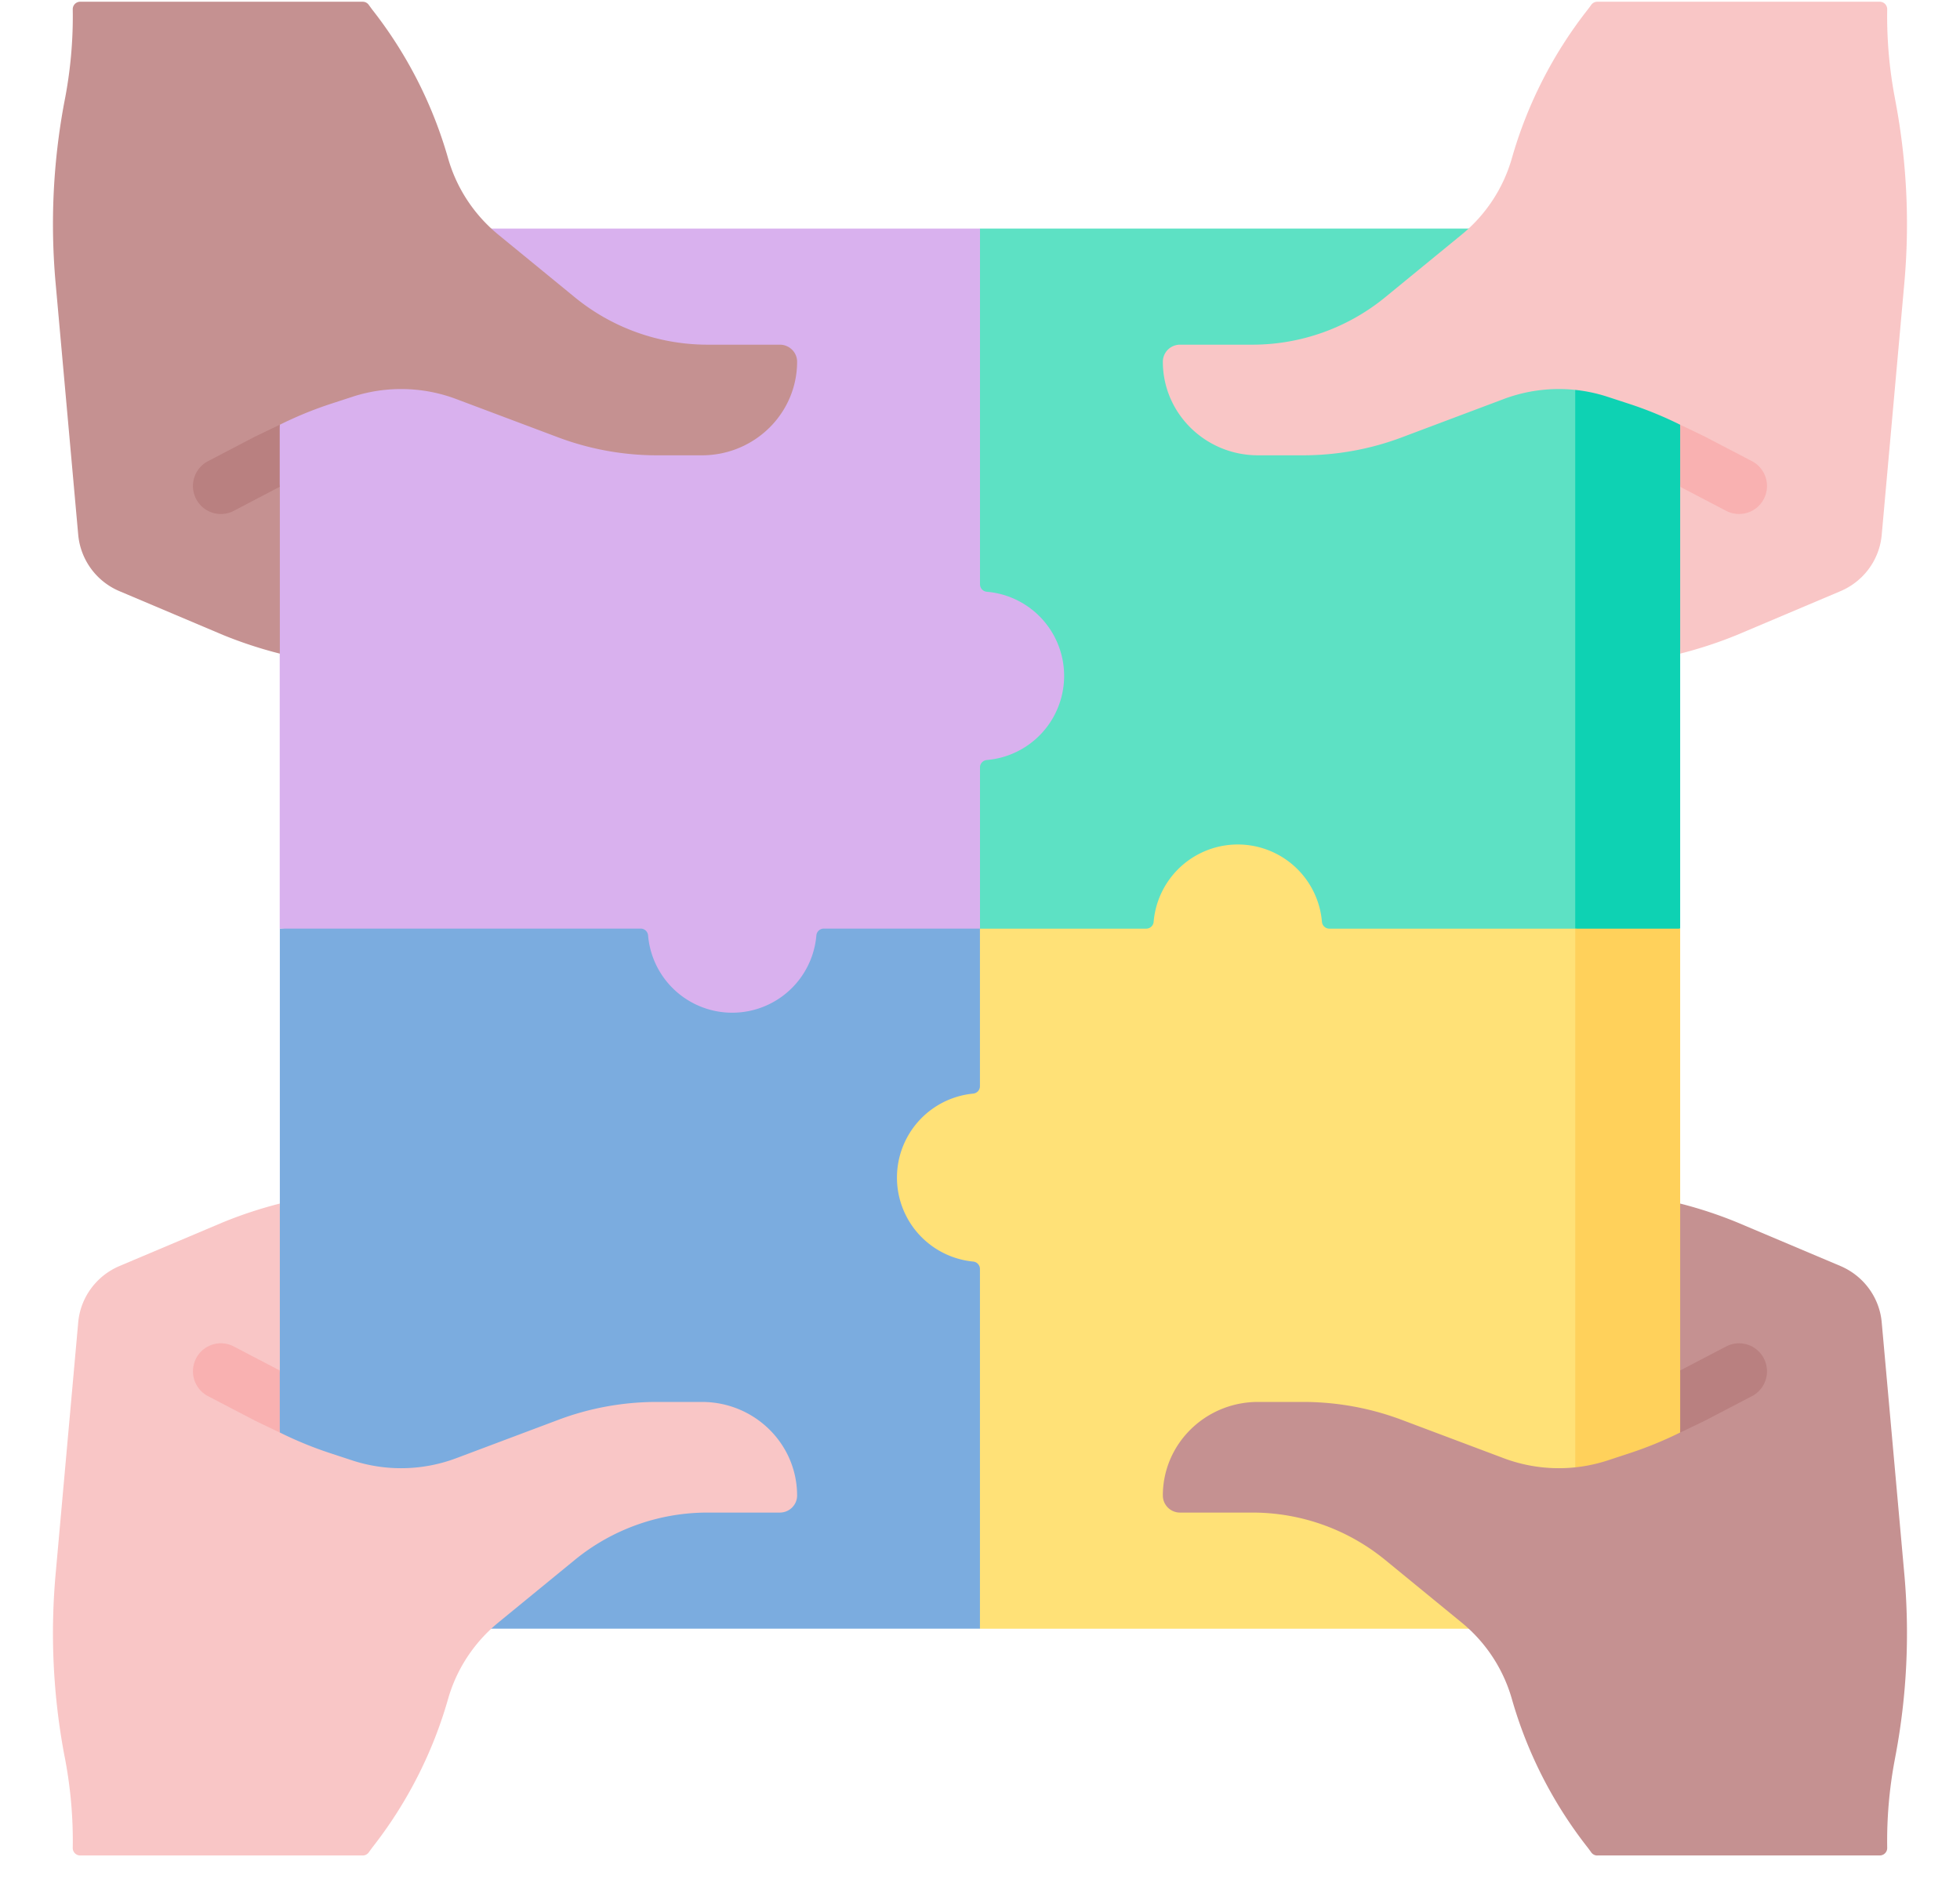
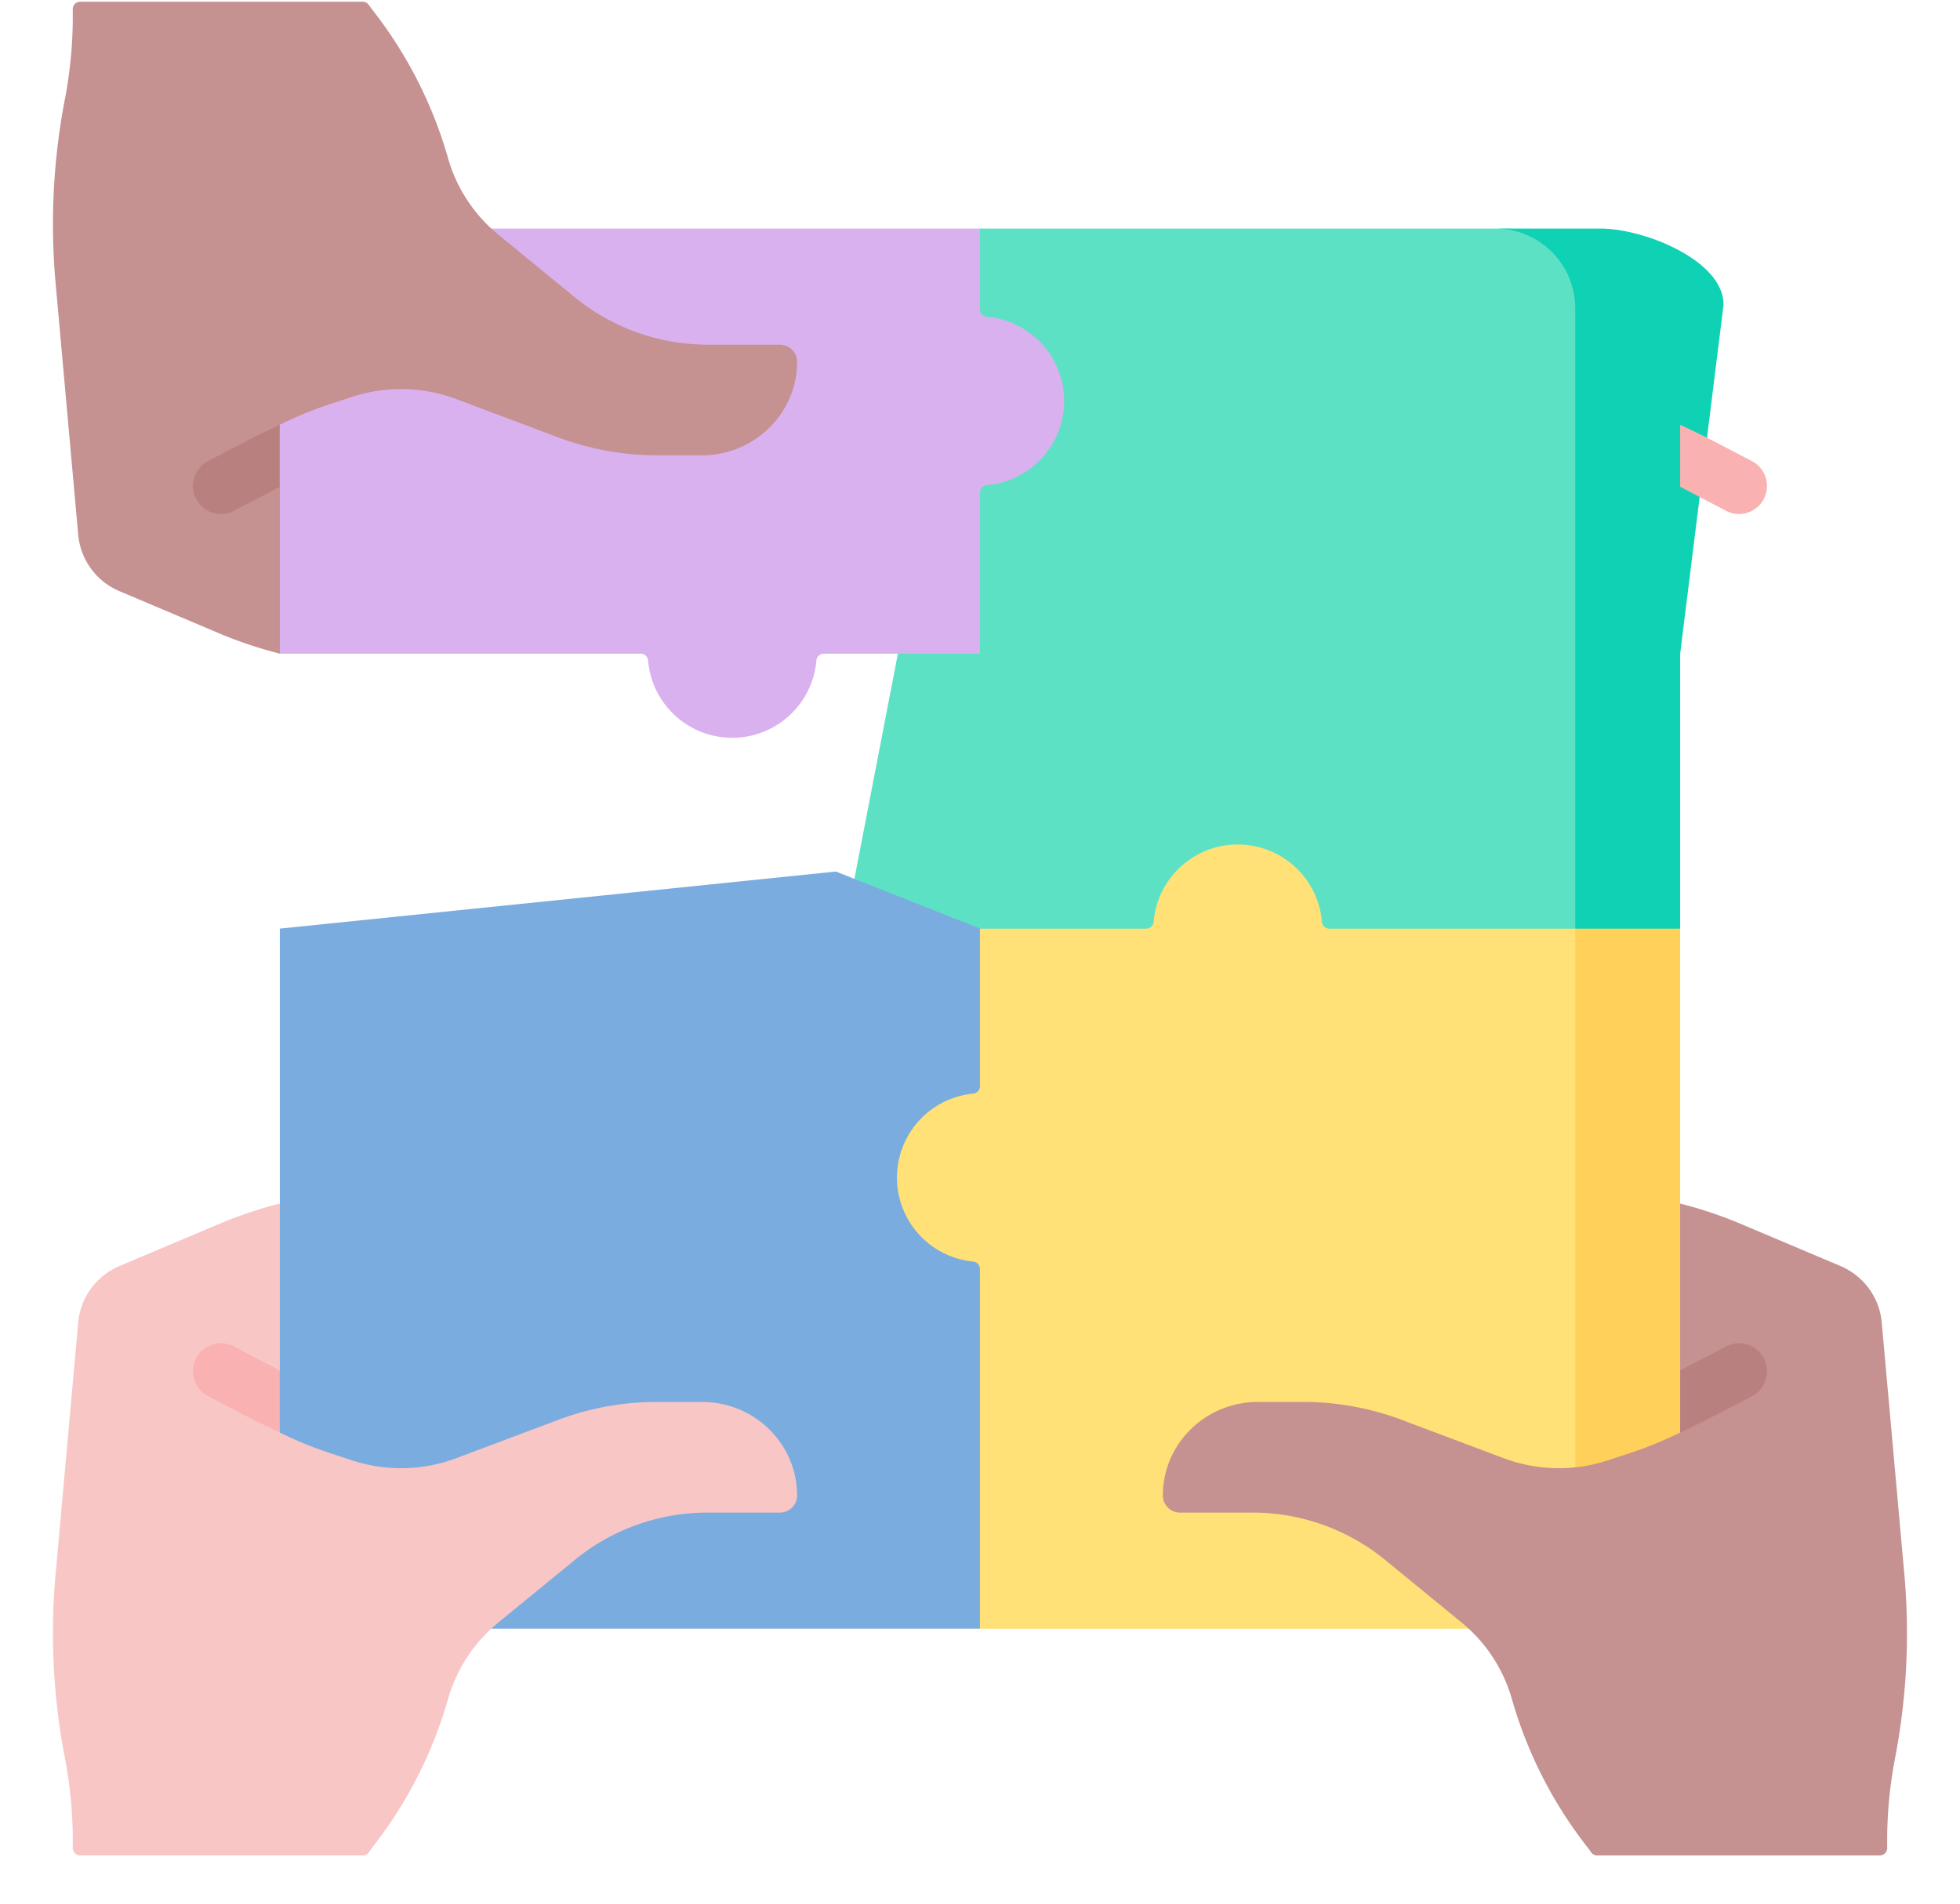
<svg xmlns="http://www.w3.org/2000/svg" width="35" height="34" fill="none">
  <path d="M29.815 16.585V5.695c0-.788-.638-1.426-1.425-1.426l-1.434-.187H17.5l-3.041 15.747 15.356-3.244z" fill="#5DE1C4" />
  <path d="M28.578 4.082h-1.874c.787 0 1.425.638 1.425 1.425v11.47l1.874-.392v-4.91l.775-6.235c0-.787-1.413-1.358-2.2-1.358z" fill="#0ED2B3" />
  <path d="M14.927 15.566l-9.93 1.019v4.91l-.93 6.121c0 .787 1.567 1.472 2.354 1.472H17.5l1.804-11.79-4.377-1.732z" fill="#7BACDF" />
  <path d="M23.738 16.586a.133.133 0 01-.132-.124 1.508 1.508 0 00-3.005 0 .133.133 0 01-.132.124h-2.97v2.813a.133.133 0 01-.12.133 1.507 1.507 0 000 3 .133.133 0 01.12.132v6.425h9.33l1.562-.188c.787 0 1.425-.638 1.425-1.425V16.773l-1.687-.187h-4.39z" fill="#FFE177" />
  <path d="M28.13 16.586v11.078c0 .787-.639 1.425-1.426 1.425h1.874c.787 0 2.656-.984 2.656-1.771l-1.231-5.822v-4.91h-1.874z" fill="#FFD15B" />
-   <path d="M17.5 10.437V4.082H6.42c-.787 0-2.65 1.737-2.65 2.524l1.225 5.069v4.91h6.446c.07 0 .126.054.132.123a1.508 1.508 0 003.005 0 .133.133 0 01.132-.123h2.79v-2.878c0-.07.053-.127.123-.133a1.508 1.508 0 000-3.005.133.133 0 01-.123-.132z" fill="#D9B1EE" />
+   <path d="M17.5 10.437V4.082H6.42c-.787 0-2.65 1.737-2.65 2.524l1.225 5.069h6.446c.07 0 .126.054.132.123a1.508 1.508 0 003.005 0 .133.133 0 01.132-.123h2.79v-2.878c0-.07.053-.127.123-.133a1.508 1.508 0 000-3.005.133.133 0 01-.123-.132z" fill="#D9B1EE" />
  <path d="M6.477.031c.042 0 .083.02.108.056l.06.082a7.736 7.736 0 011.357 2.66c.152.533.466 1.01.899 1.364l1.365 1.118a3.743 3.743 0 002.372.845h1.287c.17 0 .309.136.309.304 0 .923-.761 1.672-1.7 1.672h-.802c-.602 0-1.2-.109-1.763-.32l-1.822-.685a2.802 2.802 0 00-1.861-.038l-.383.125a6.79 6.79 0 00-.906.372l-.132.623.132.485v2.98a7.654 7.654 0 01-1.016-.334l-1.844-.78a1.213 1.213 0 01-.74-1.006L.993 5.056a11.798 11.798 0 01.153-3.218l.022-.114c.095-.514.14-1.036.131-1.557a.133.133 0 01.133-.136h5.045z" fill="#C59191" />
  <path d="M4.996 8.694l-.82.429a.497.497 0 01-.674-.212.5.5 0 01.212-.674L4.55 7.8l.445-.214v1.108z" fill="#B98080" />
-   <path d="M28.523.031a.133.133 0 00-.108.056 3.037 3.037 0 01-.061.082 7.736 7.736 0 00-1.357 2.66 2.732 2.732 0 01-.899 1.364l-1.365 1.118a3.743 3.743 0 01-2.371.845h-1.287a.306.306 0 00-.31.304c0 .923.761 1.672 1.7 1.672h.802c.603 0 1.2-.108 1.764-.32l1.821-.685a2.802 2.802 0 011.861-.038l.383.125c.311.102.614.226.907.372l.131.623-.131.485v2.98a7.64 7.64 0 001.015-.334l1.844-.78c.416-.175.7-.562.74-1.006l.404-4.498a11.797 11.797 0 00-.153-3.218l-.021-.114A7.81 7.81 0 0133.7.167a.133.133 0 00-.133-.136h-5.044z" fill="#F9C6C6" />
  <path d="M30.003 8.694l.82.429a.498.498 0 00.674-.212.5.5 0 00-.211-.674l-.838-.437a33.065 33.065 0 00-.445-.214v1.108z" fill="#F9B1B1" />
  <path d="M6.477 33.14a.137.137 0 00.108-.056l.06-.083a7.736 7.736 0 001.357-2.659c.152-.534.466-1.01.899-1.365l1.365-1.118a3.743 3.743 0 012.372-.844h1.287c.17 0 .309-.136.309-.304 0-.924-.761-1.672-1.7-1.672h-.802c-.602 0-1.2.108-1.763.32l-1.822.685a2.802 2.802 0 01-1.861.038l-.383-.126a6.801 6.801 0 01-.906-.371l-.132-.623.132-.486v-2.98a7.654 7.654 0 00-1.016.335l-1.844.779c-.416.176-.7.563-.74 1.006l-.404 4.499a11.798 11.798 0 00.153 3.218l.022.113c.095.515.14 1.036.131 1.557a.133.133 0 00.133.136h5.045z" fill="#F9C6C6" />
  <path d="M4.996 24.477l-.82-.428a.497.497 0 00-.674.212.5.5 0 00.212.674l.837.437.445.214v-1.108z" fill="#F9B1B1" />
  <path d="M28.523 33.14a.133.133 0 01-.108-.056 3.126 3.126 0 00-.061-.083 7.736 7.736 0 01-1.357-2.659 2.732 2.732 0 00-.899-1.365l-1.365-1.118a3.743 3.743 0 00-2.371-.844h-1.287a.306.306 0 01-.31-.304c0-.924.761-1.672 1.7-1.672h.802c.603 0 1.2.108 1.764.32l1.821.685a2.802 2.802 0 001.861.038l.383-.126c.311-.102.614-.226.907-.371l.131-.623-.131-.486v-2.98a7.63 7.63 0 011.015.335l1.844.779c.416.176.7.563.74 1.006l.404 4.499a11.797 11.797 0 01-.153 3.218l-.021.113a7.811 7.811 0 00-.132 1.557.133.133 0 01-.133.136h-5.044z" fill="#C59191" />
  <path d="M30.003 24.477l.82-.428a.498.498 0 01.674.212.5.5 0 01-.211.674l-.838.437c-.023.012-.112.055-.445.214v-1.108z" fill="#B98080" />
</svg>